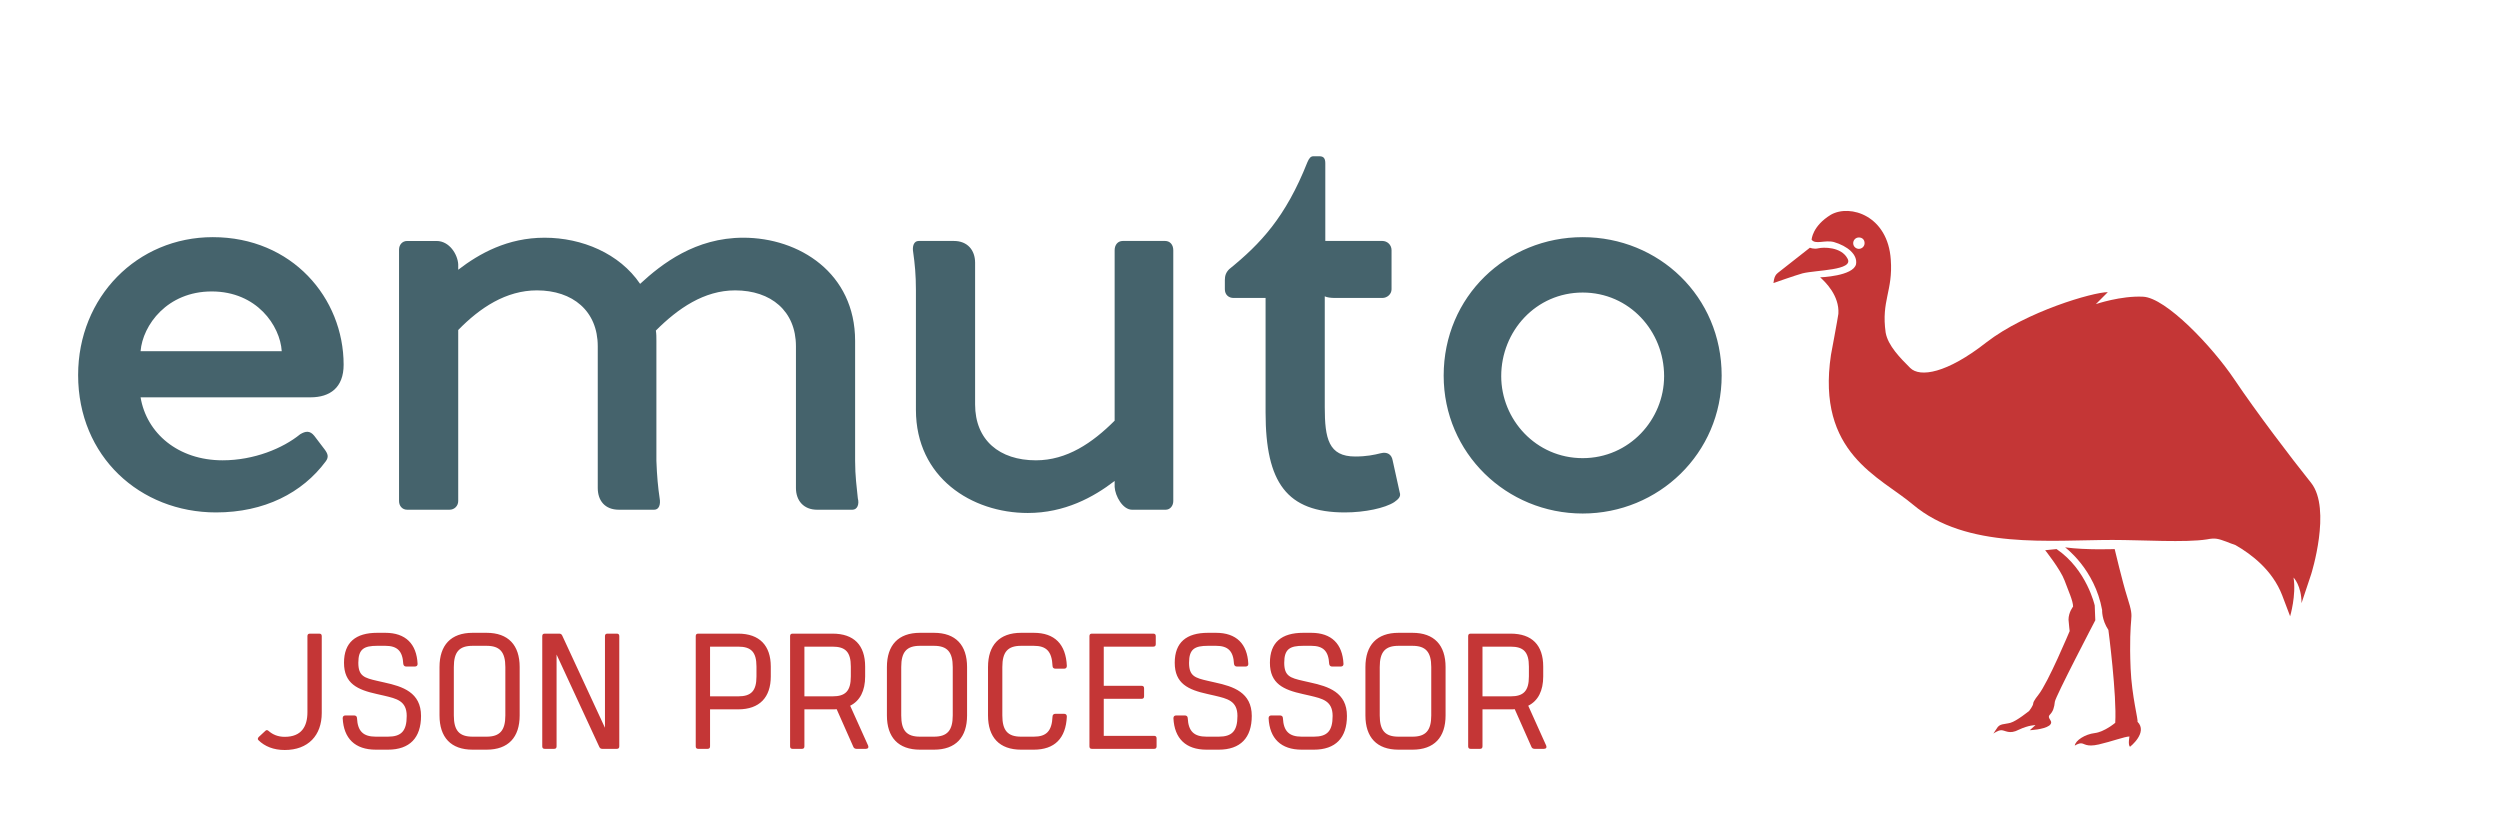
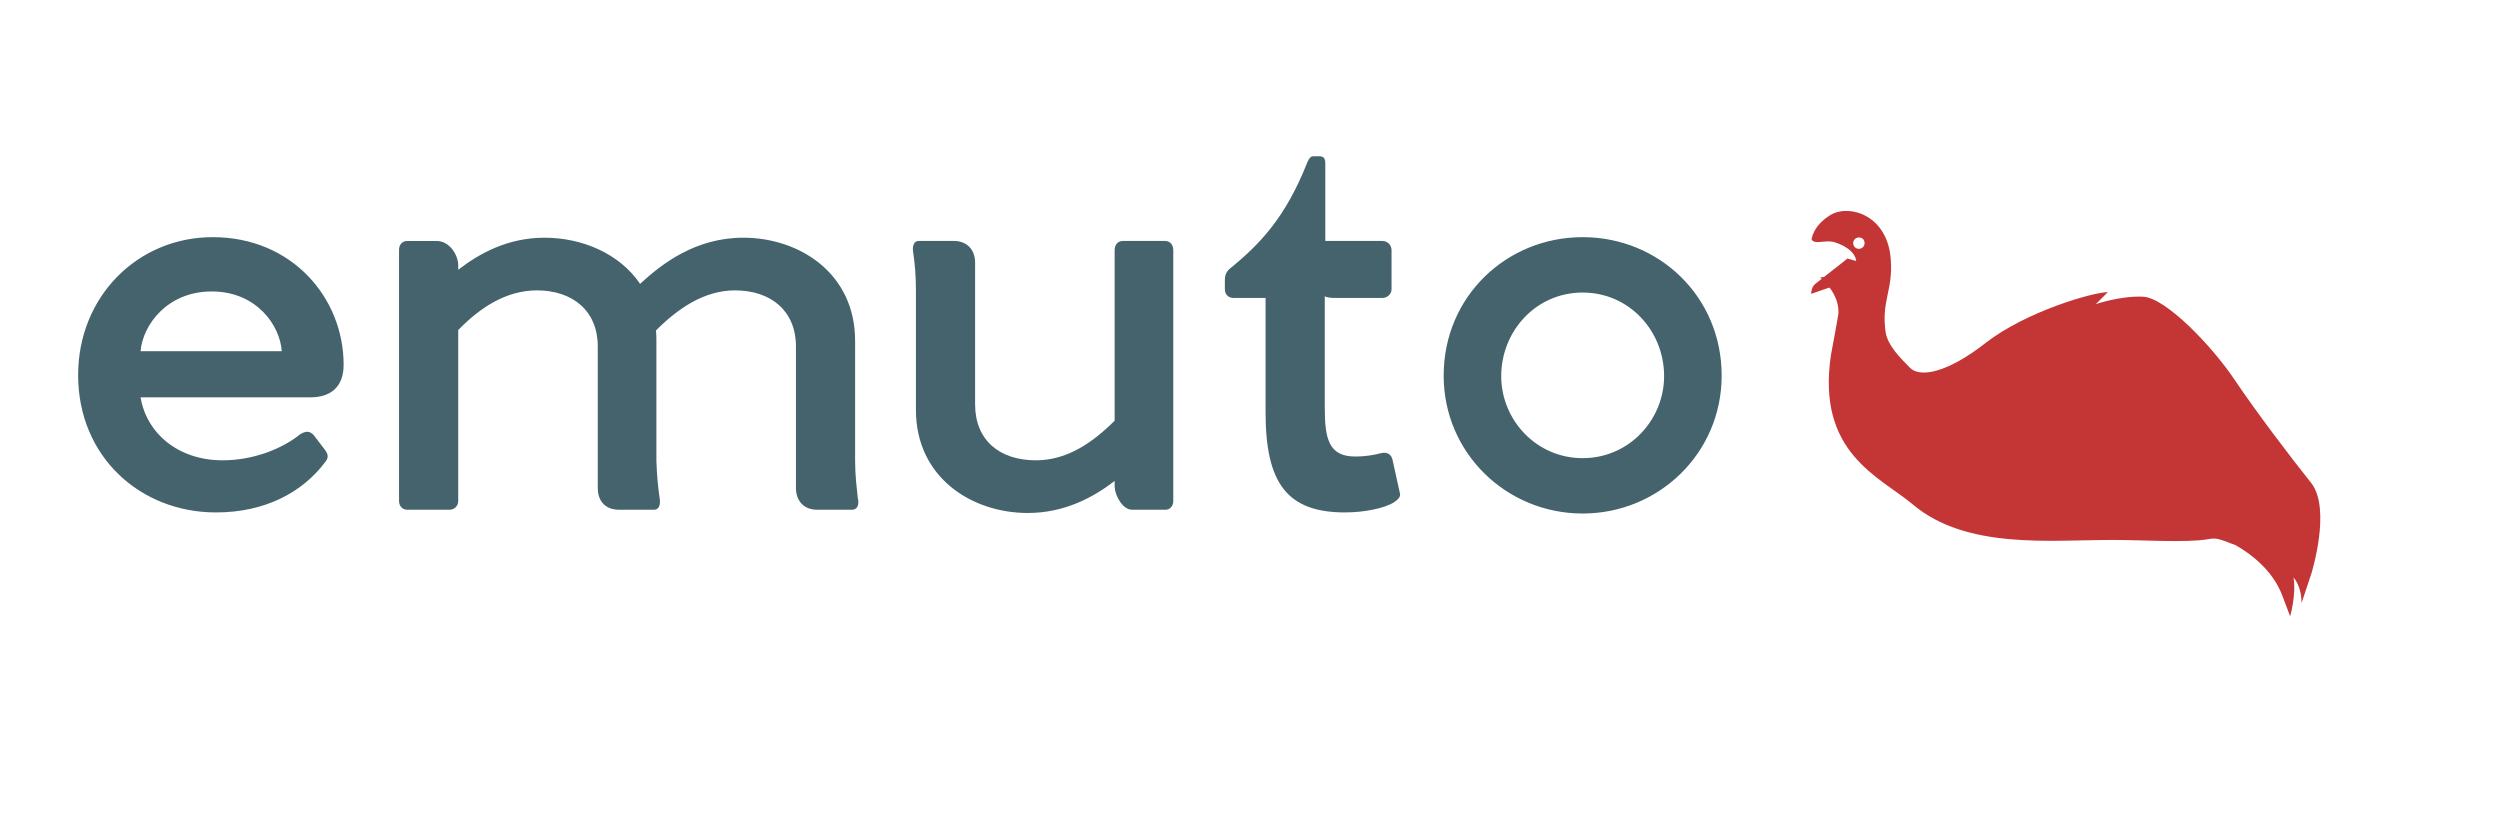
<svg xmlns="http://www.w3.org/2000/svg" width="3200" height="1060">
  <g fill="#c43636">
-     <path d="M2364.792 330.935c-8.021-15.312-31.355-14.583-37.188-13.125-5.833 1.459-10.937-.729-10.937-.729l-40.834 32.083c-2.916 2.188-4.375 5.105-5.104 8.75l-.729 4.375s29.167-10.208 37.187-12.395c17.5-4.375 66.355-3.646 57.605-18.959z" />
+     <path d="M2364.792 330.935l-40.834 32.083c-2.916 2.188-4.375 5.105-5.104 8.75l-.729 4.375s29.167-10.208 37.187-12.395c17.5-4.375 66.355-3.646 57.605-18.959z" />
    <path d="M2958.333 618.227c-26.25-32.813-70-90.417-98.437-132.708-28.438-42.292-87.5-104.271-116.667-105.73-28.437-1.458-60.52 9.48-60.52 9.48l15.312-15.313c-18.959 0-104.271 24.792-155.313 64.167-51.041 40.104-85.312 45.208-97.708 32.812s-28.438-28.437-31.354-45.208c-5.834-40.833 9.479-53.23 6.562-93.333-3.646-56.146-51.77-71.459-76.562-57.605-24.063 14.584-24.792 32.084-24.792 32.084 5.104 6.562 16.771 0 28.438 2.916 17.5 5.105 30.625 16.042 28.437 28.438-3.646 15.312-45.937 16.77-45.937 16.77 6.562 5.834 24.791 23.334 23.333 46.667-.73 5.834-9.48 52.5-9.48 52.5-18.957 126.146 62.71 156.042 105 191.771 68.543 57.604 175.73 45.209 255.21 45.209 38.645 0 93.333 3.645 121.04-.73 10.938-2.187 14.584-.729 24.793 2.917 3.645 1.458 7.291 2.917 11.666 4.375 20.417 11.667 47.396 32.083 59.792 64.167l10.208 26.979s8.021-26.98 4.375-49.583c0 0 10.209 10.208 10.209 32.812l12.395-37.187s26.25-83.125 0-116.667zm-578.958-299.688c-3.646 0-7.292-2.916-7.292-7.291 0-3.646 2.917-7.292 7.292-7.292s7.292 2.917 7.292 7.292-3.646 7.291-7.292 7.291z" />
-     <path d="M2727.188 855.935c-1.459-35 0-53.229.729-61.979.729-8.02.729-11.667-5.105-29.896-5.833-18.229-16.041-61.25-16.041-61.25s-36.459 1.459-63.438-2.187c0 0 37.917 27.708 47.396 80.208 0 0-.729 12.396 8.021 25.52 0 0 10.938 83.855 8.75 118.855 0 0-13.854 11.667-26.25 13.125-12.396 1.458-24.792 9.48-25.52 16.042 0 0 4.374-2.917 8.02-2.917 4.375 0 6.563 5.104 22.604 1.458 16.042-3.645 33.542-10.208 39.375-10.208 0 0-2.187 10.938.73 13.125 0 0 23.333-18.23 9.479-32.083 1.458-.73-7.292-32.813-8.75-67.813z" />
-     <path d="M2630.208 898.227c.73-6.563 51.771-104.27 51.771-104.27l-.729-18.96s-10.208-45.937-48.854-72.187l-14.584 1.459s19.688 24.791 24.792 38.645c5.104 13.855 10.938 26.25 10.938 33.542 0 0-5.834 7.292-5.834 16.77.73 8.75 1.459 14.584 1.459 14.584s-27.709 66.354-40.105 81.667c0 0-6.562 8.02-6.562 10.937s-5.104 9.48-5.104 9.48-16.042 13.125-24.063 15.312-13.854.73-17.5 7.292l-4.375 6.562s5.834-4.375 10.209-4.375c5.104 0 10.208 5.834 22.604-.729 12.396-5.833 21.146-5.833 21.146-5.833l-7.292 6.562s17.5-.729 24.792-5.833c7.291-5.833-3.646-8.75.729-13.854 4.375-4.375 5.833-9.48 6.562-16.771z" />
  </g>
  <path d="M397.465 508.58c25.012 0 42.382-12.51 42.382-41.697 0-85.482-66.025-163.324-167.49-163.324-96.602 0-172.357 76.448-172.357 176.527 0 104.24 79.228 175.826 176.527 175.826 61.855 0 110.502-25.02 140.386-65.328 4.177-5.56 2.787-9.73-1.376-15.29l-13.205-17.374c-5.56-6.943-11.12-6.255-18.077-2.085-22.232 18.07-59.066 33.366-99.377 33.366-56.988 0-97.3-34.75-104.942-80.618h217.531zm-217.536-59.075c2.78-33.36 34.055-76.448 91.042-76.448 57.685 0 87.569 43.784 89.652 76.448H179.925zm918.093 188.35c2.085 7.645-.688 14.602-6.936 14.602h-45.174c-17.375 0-27.105-11.808-27.105-27.793v-181.39c0-45.174-31.97-71.585-77.838-71.585-39.614 0-72.975 22.934-101.469 51.427.688 4.17.688 8.34.688 13.212v153.585c.695 19.46 2.085 34.055 4.17 47.955 1.39 7.644-.695 14.587-6.95 14.587h-45.174c-18.07 0-27.105-11.808-27.105-27.792v-181.39c0-45.175-31.97-71.586-77.846-71.586-39.607 0-72.967 22.24-100.768 50.735v218.921c0 6.248-4.865 11.113-11.12 11.113h-54.207c-6.255 0-10.425-4.865-10.425-11.113V319.56c0-6.248 4.17-11.12 10.425-11.12h37.529c16.68 0 27.104 17.375 27.8 29.884v6.95c27.104-20.856 63.244-41.004 110.501-41.004 47.955 0 95.91 20.148 122.32 59.066 27.8-25.714 70.888-59.075 132.046-59.075 71.585 0 143.162 45.175 143.162 132.054V589.9c0 19.46 2.085 34.054 3.475 47.954zm393.35-329.429c6.256 0 10.426 4.872 10.426 11.822v321.083c0 6.249-4.17 11.113-9.73 11.113h-43.087c-11.815 0-21.545-17.367-22.24-29.182v-7.645c-27.104 20.85-63.938 40.997-111.199 40.997-71.585 0-143.166-45.166-143.166-132.041V370.979c0-18.765-1.39-33.36-3.475-47.954-1.39-7.645.695-14.595 6.95-14.595h45.174c17.375 0 27.105 11.815 27.105 27.8v181.39c0 45.867 31.274 71.585 77.838 71.585 39.614 0 72.278-22.24 100.772-50.734V320.246c0-6.95 4.17-11.822 10.418-11.822h54.215zM1791.6 630.211c2.084 5.56-2.079 9.02-6.944 12.496-11.815 7.644-37.529 13.204-63.245 13.204-74.365 0-101.469-38.224-101.469-127.876V381.392h-41.004c-6.254 0-11.12-4.17-11.12-11.12v-11.815c0-5.56 1.39-9.723 5.56-13.9 40.31-32.664 72.278-66.709 100.079-136.912 2.085-4.865 4.17-7.645 7.645-7.645h7.645c5.56 0 7.645 2.78 7.645 9.035v99.382h72.975c6.254 0 11.815 4.871 11.815 11.822v50.037c0 6.255-5.56 11.12-11.815 11.12h-60.465c-5.56 0-10.425-.695-13.205-2.085v141.776c0 40.31 4.865 63.245 38.92 63.245 14.594 0 24.324-2.085 32.664-4.17s13.9 1.39 15.29 9.042zm234.212 27.097c97.299 0 177.917-77.137 177.917-176.52 0-101.468-80.618-177.22-177.917-177.22s-177.917 75.756-177.917 177.22c0 99.383 80.618 176.52 177.917 176.52zm0-70.882c-59.768 0-104.25-49.344-104.25-104.942 0-57.684 44.478-107.029 104.25-107.029s104.249 49.345 104.249 107.03c0 55.597-44.478 104.941-104.25 104.941z" fill="#45636c" />
-   <path d="M339.573 935.562c1.264-1.475 2.95-1.264 4.424.21 4.845 4.214 11.376 7.374 20.435 7.374 21.49 0 29.073-13.272 29.073-31.601v-97.332c0-2.106 1.054-3.16 3.16-3.16h12.009c2.107 0 3.16 1.054 3.16 3.16v98.385c0 28.652-17.275 47.402-47.402 47.402-14.325 0-25.491-4.635-33.497-12.43-1.475-1.264-1.053-2.739.21-4.213zm152.582-61.938c23.174 5.056 46.77 12.64 46.77 42.766 0 28.02-14.537 43.189-42.346 43.189h-15.59c-26.545 0-41.081-14.326-42.345-40.24 0-2.317 1.264-3.58 3.581-3.58h10.955c2.318 0 3.792 1.263 3.792 3.58.843 16.644 8.006 23.596 24.017 23.596h15.59c17.065 0 24.017-7.163 24.017-26.545s-13.062-22.12-28.862-25.912l-9.27-2.107c-24.86-5.478-42.135-13.273-42.135-40.028 0-26.124 14.958-38.343 42.556-38.343h10.323c26.124 0 40.029 14.326 41.293 39.607.21 2.317-1.264 3.581-3.582 3.581h-10.955c-2.107 0-3.581-1.264-3.792-3.581-.843-16.222-7.584-22.964-22.964-22.964h-10.323c-16.854 0-24.227 4.003-24.227 21.7 0 17.064 7.584 19.382 24.227 23.174zM622.827 810c27.81 0 42.346 15.8 42.346 43.82v61.938c0 28.02-14.537 43.82-42.346 43.82H604.92c-27.81 0-42.346-15.8-42.346-43.82V853.82c0-28.02 14.537-43.82 42.346-43.82h17.907zm24.017 105.758V853.82c0-19.382-7.163-27.177-24.017-27.177H604.92c-17.065 0-24.017 7.795-24.017 27.177v61.938c0 19.382 6.952 27.177 24.017 27.177h17.907c16.854 0 24.017-7.795 24.017-27.177zm142.68-104.705c2.107 0 3.16 1.054 3.16 3.16v141.152c0 2.107-1.053 3.16-3.16 3.16h-18.539c-1.685 0-2.95-.632-3.792-2.317l-54.775-118.399v117.556c0 2.107-1.053 3.16-3.16 3.16h-12.009c-2.106 0-3.16-1.053-3.16-3.16V814.213c0-2.106 1.054-3.16 3.16-3.16h18.54c1.685 0 2.95.632 3.792 2.318l54.775 118.188V814.213c0-2.106 1.053-3.16 3.16-3.16h12.009zm155.376 0c27.387 0 41.713 15.38 41.713 42.135v12.64c0 26.756-14.326 42.135-41.713 42.135h-36.025v47.402c0 2.107-1.054 3.16-3.16 3.16h-12.009c-2.107 0-3.16-1.053-3.16-3.16V814.213c0-2.106 1.053-3.16 3.16-3.16H944.9zm23.385 54.776v-12.64c0-18.75-6.953-25.492-23.385-25.492h-36.025v63.623H944.9c16.432 0 23.385-6.741 23.385-25.491zm142.89 88.483c1.054 2.528-.21 4.213-2.949 4.213h-11.797c-1.896 0-3.582-.842-4.214-2.738l-21.278-48.034c-1.685.21-3.37.21-5.267.21h-36.025v47.402c0 2.107-1.053 3.16-3.16 3.16h-12.009c-2.106 0-3.16-1.053-3.16-3.16V814.213c0-2.106 1.054-3.16 3.16-3.16h51.194c27.388 0 41.714 14.748 41.714 42.135v12.64c0 18.33-6.531 31.18-19.172 37.5zm-81.53-62.992h36.025c16.433 0 23.385-6.741 23.385-25.491v-12.64c0-18.75-6.952-25.492-23.385-25.492h-36.025v63.623zM1195.5 810c27.809 0 42.345 15.8 42.345 43.82v61.938c0 28.02-14.536 43.82-42.345 43.82h-17.908c-27.809 0-42.345-15.8-42.345-43.82V853.82c0-28.02 14.536-43.82 42.345-43.82h17.908zm24.017 105.758V853.82c0-19.382-7.163-27.177-24.017-27.177h-17.908c-17.064 0-24.016 7.795-24.016 27.177v61.938c0 19.382 6.952 27.177 24.016 27.177h17.908c16.854 0 24.017-7.795 24.017-27.177zm142.47-2.106c2.317 0 3.58 1.264 3.58 3.581-1.263 27.81-15.589 42.346-42.345 42.346H1307c-27.809 0-42.345-15.8-42.345-43.82V853.82c0-28.02 14.536-43.82 42.345-43.82h16.222c26.756 0 41.082 14.537 42.346 42.346 0 2.317-1.264 3.581-3.582 3.581h-10.955c-2.317 0-3.792-1.264-3.792-3.581-.842-18.75-8.005-25.703-24.017-25.703H1307c-17.064 0-24.016 7.795-24.016 27.177v61.938c0 19.382 6.952 27.177 24.016 27.177h16.222c16.012 0 23.175-6.952 24.017-25.702 0-2.317 1.475-3.581 3.792-3.581h10.955zm114.239-85.955h-63.413v50.14h48.455c2.107 0 3.16 1.053 3.16 3.16v10.323c0 2.107-1.053 3.16-3.16 3.16h-48.455v47.402h64.466c2.107 0 3.16 1.053 3.16 3.16v10.323c0 2.107-1.053 3.16-3.16 3.16h-79.634c-2.107 0-3.16-1.053-3.16-3.16V814.213c0-2.106 1.053-3.16 3.16-3.16h78.581c2.107 0 3.16 1.054 3.16 3.16v10.324c0 2.106-1.053 3.16-3.16 3.16zm79.268 45.927c23.174 5.056 46.77 12.64 46.77 42.766 0 28.02-14.537 43.189-42.346 43.189h-15.59c-26.545 0-41.082-14.326-42.346-40.24 0-2.317 1.264-3.58 3.582-3.58h10.955c2.317 0 3.792 1.263 3.792 3.58.843 16.644 8.006 23.596 24.017 23.596h15.59c17.064 0 24.017-7.163 24.017-26.545s-13.062-22.12-28.863-25.912l-9.27-2.107c-24.859-5.478-42.134-13.273-42.134-40.028 0-26.124 14.958-38.343 42.556-38.343h10.323c26.124 0 40.028 14.326 41.292 39.607.21 2.317-1.264 3.581-3.581 3.581h-10.955c-2.107 0-3.582-1.264-3.793-3.581-.842-16.222-7.584-22.964-22.963-22.964h-10.323c-16.854 0-24.228 4.003-24.228 21.7 0 17.064 7.585 19.382 24.228 23.174zm121.823 0c23.175 5.056 46.77 12.64 46.77 42.766 0 28.02-14.536 43.189-42.345 43.189h-15.59c-26.545 0-41.082-14.326-42.346-40.24 0-2.317 1.264-3.58 3.582-3.58h10.955c2.317 0 3.792 1.263 3.792 3.58.843 16.644 8.005 23.596 24.017 23.596h15.59c17.064 0 24.016-7.163 24.016-26.545s-13.061-22.12-28.862-25.912l-9.27-2.107c-24.86-5.478-42.134-13.273-42.134-40.028 0-26.124 14.957-38.343 42.556-38.343h10.323c26.123 0 40.028 14.326 41.292 39.607.21 2.317-1.264 3.581-3.582 3.581h-10.955c-2.106 0-3.581-1.264-3.792-3.581-.842-16.222-7.584-22.964-22.963-22.964h-10.323c-16.854 0-24.228 4.003-24.228 21.7 0 17.064 7.585 19.382 24.228 23.174zM1807.99 810c27.809 0 42.345 15.8 42.345 43.82v61.938c0 28.02-14.536 43.82-42.345 43.82h-17.908c-27.809 0-42.345-15.8-42.345-43.82V853.82c0-28.02 14.536-43.82 42.345-43.82h17.908zm24.016 105.758V853.82c0-19.382-7.162-27.177-24.016-27.177h-17.908c-17.064 0-24.017 7.795-24.017 27.177v61.938c0 19.382 6.953 27.177 24.017 27.177h17.908c16.854 0 24.016-7.795 24.016-27.177zm147.105 38.554c1.054 2.528-.21 4.213-2.95 4.213h-11.797c-1.896 0-3.582-.842-4.214-2.738l-21.278-48.034c-1.685.21-3.37.21-5.266.21h-36.026v47.402c0 2.107-1.053 3.16-3.16 3.16h-12.008c-2.107 0-3.16-1.053-3.16-3.16V814.213c0-2.106 1.053-3.16 3.16-3.16h51.194c27.387 0 41.713 14.748 41.713 42.135v12.64c0 18.33-6.53 31.18-19.171 37.5zm-81.53-62.992h36.025c16.432 0 23.384-6.741 23.384-25.491v-12.64c0-18.75-6.952-25.492-23.384-25.492h-36.026v63.623z" fill="#c43636" />
</svg>